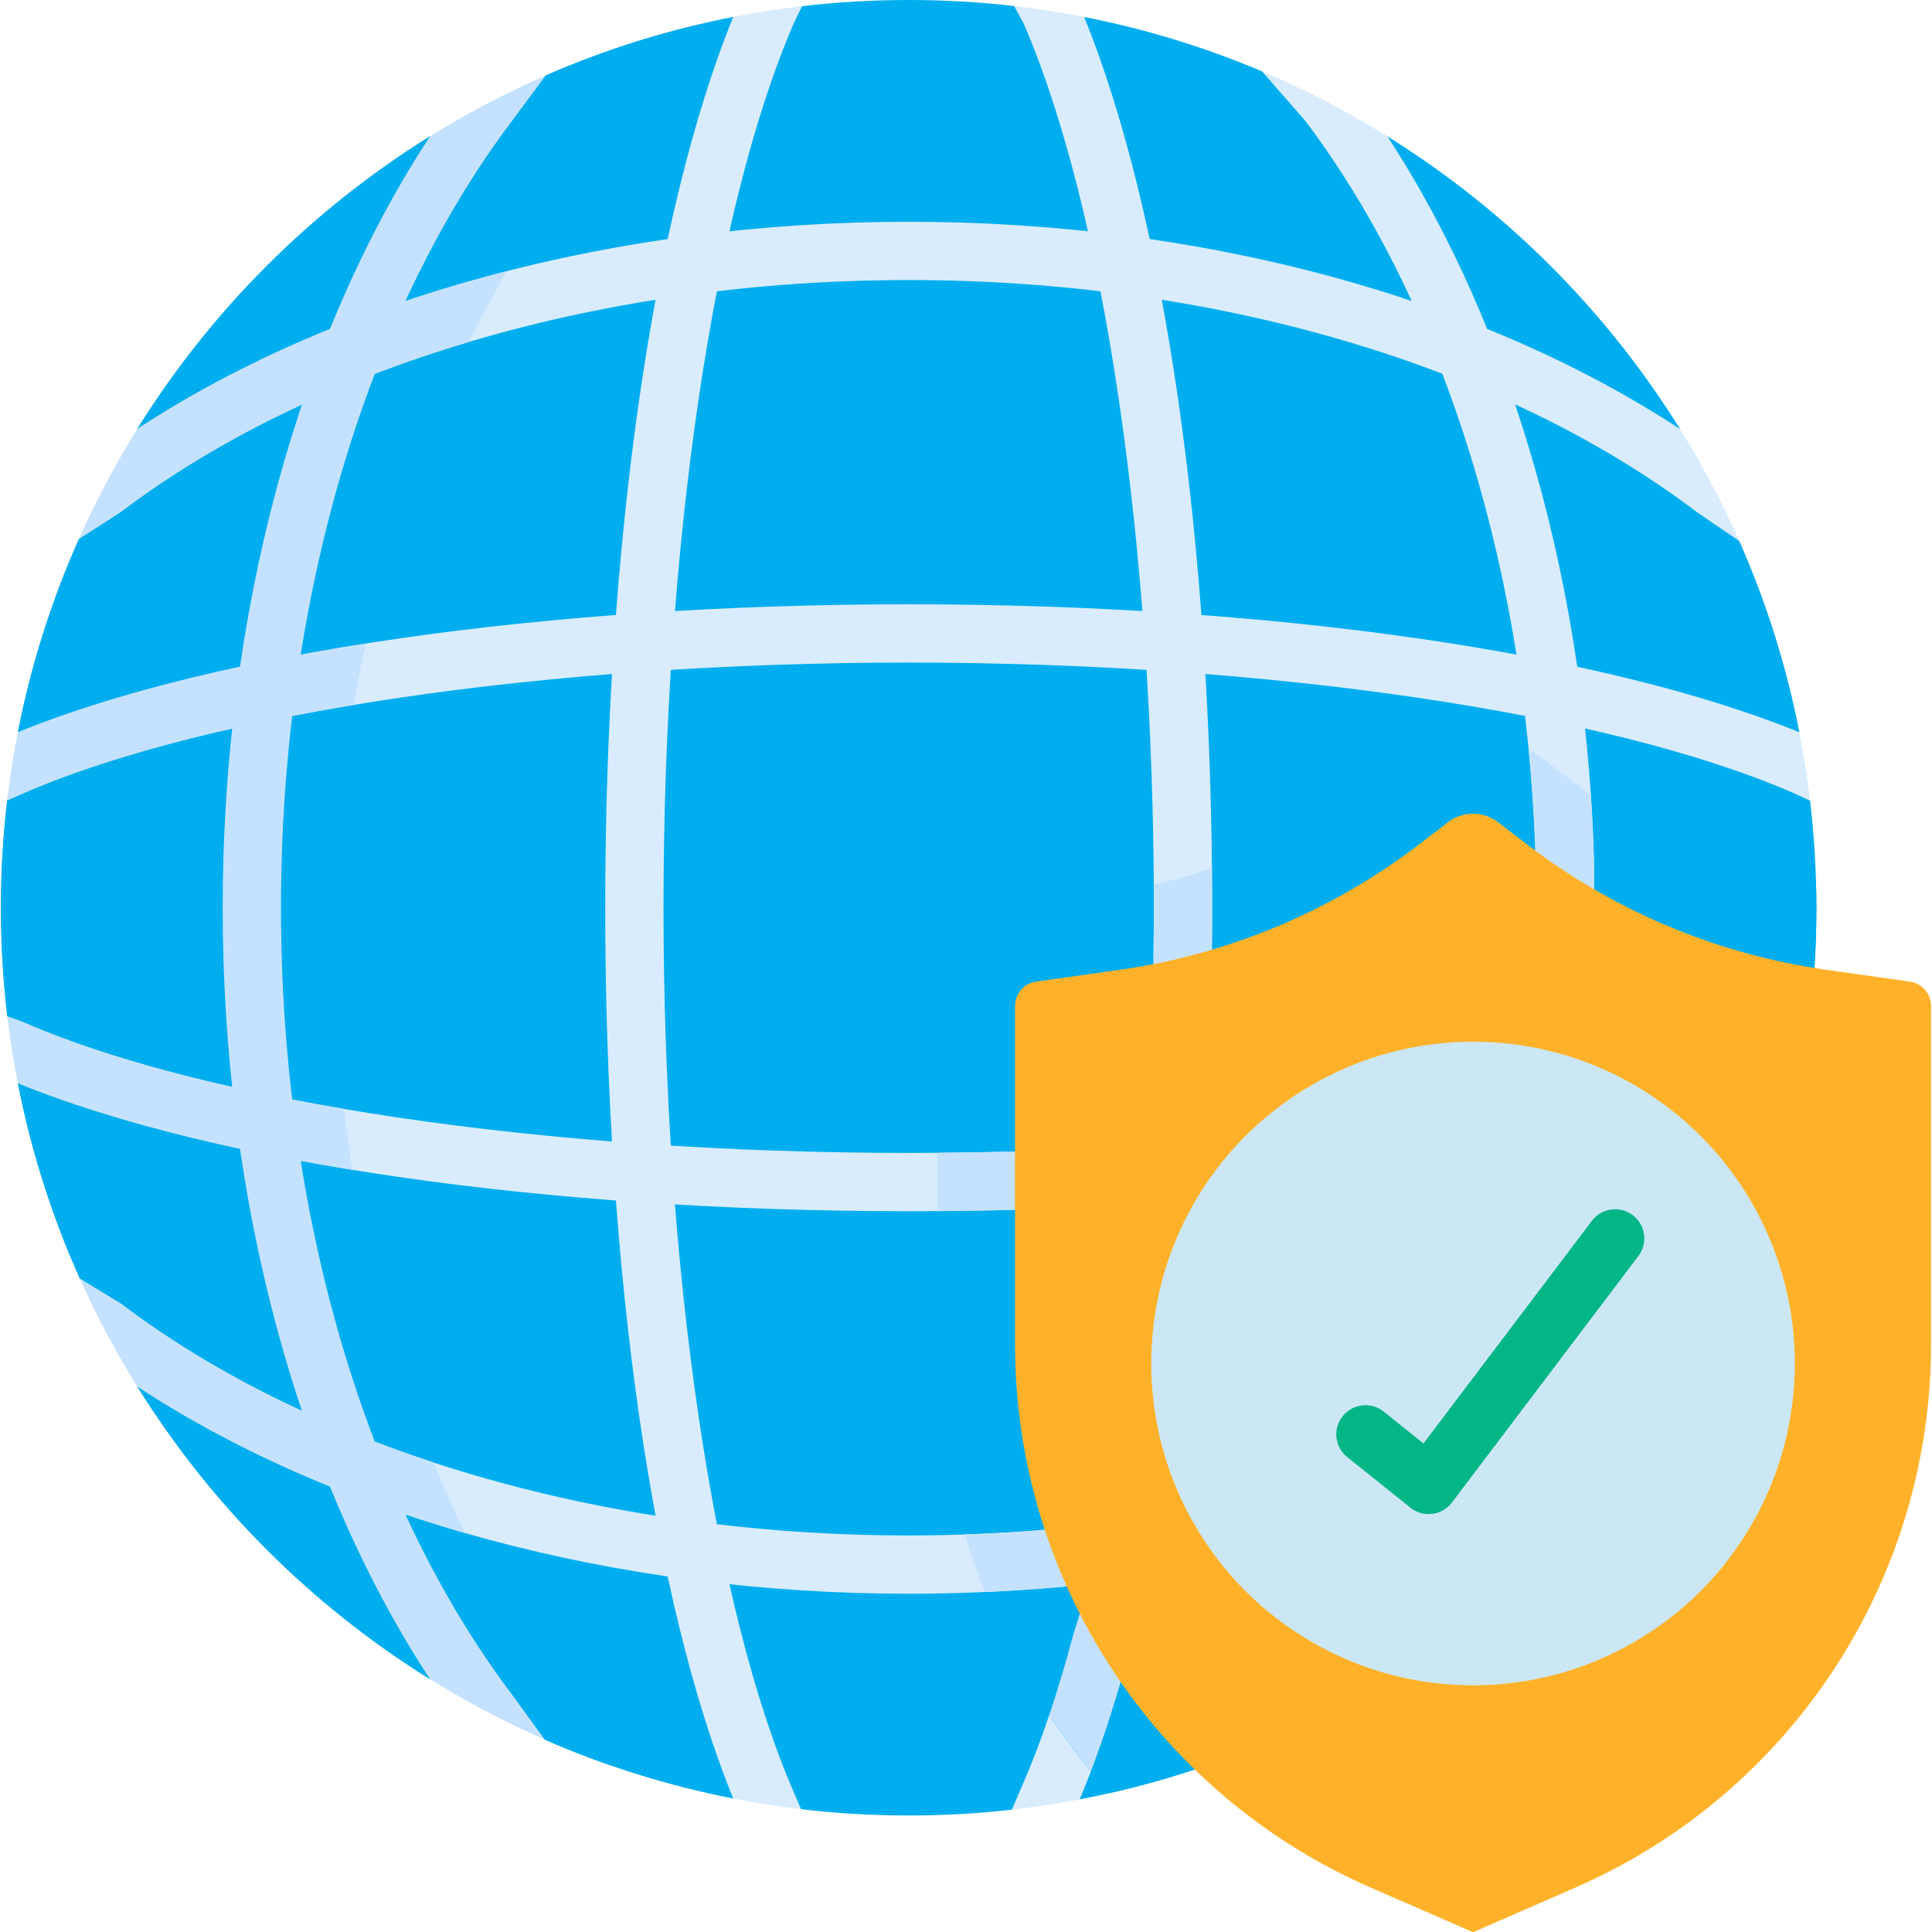
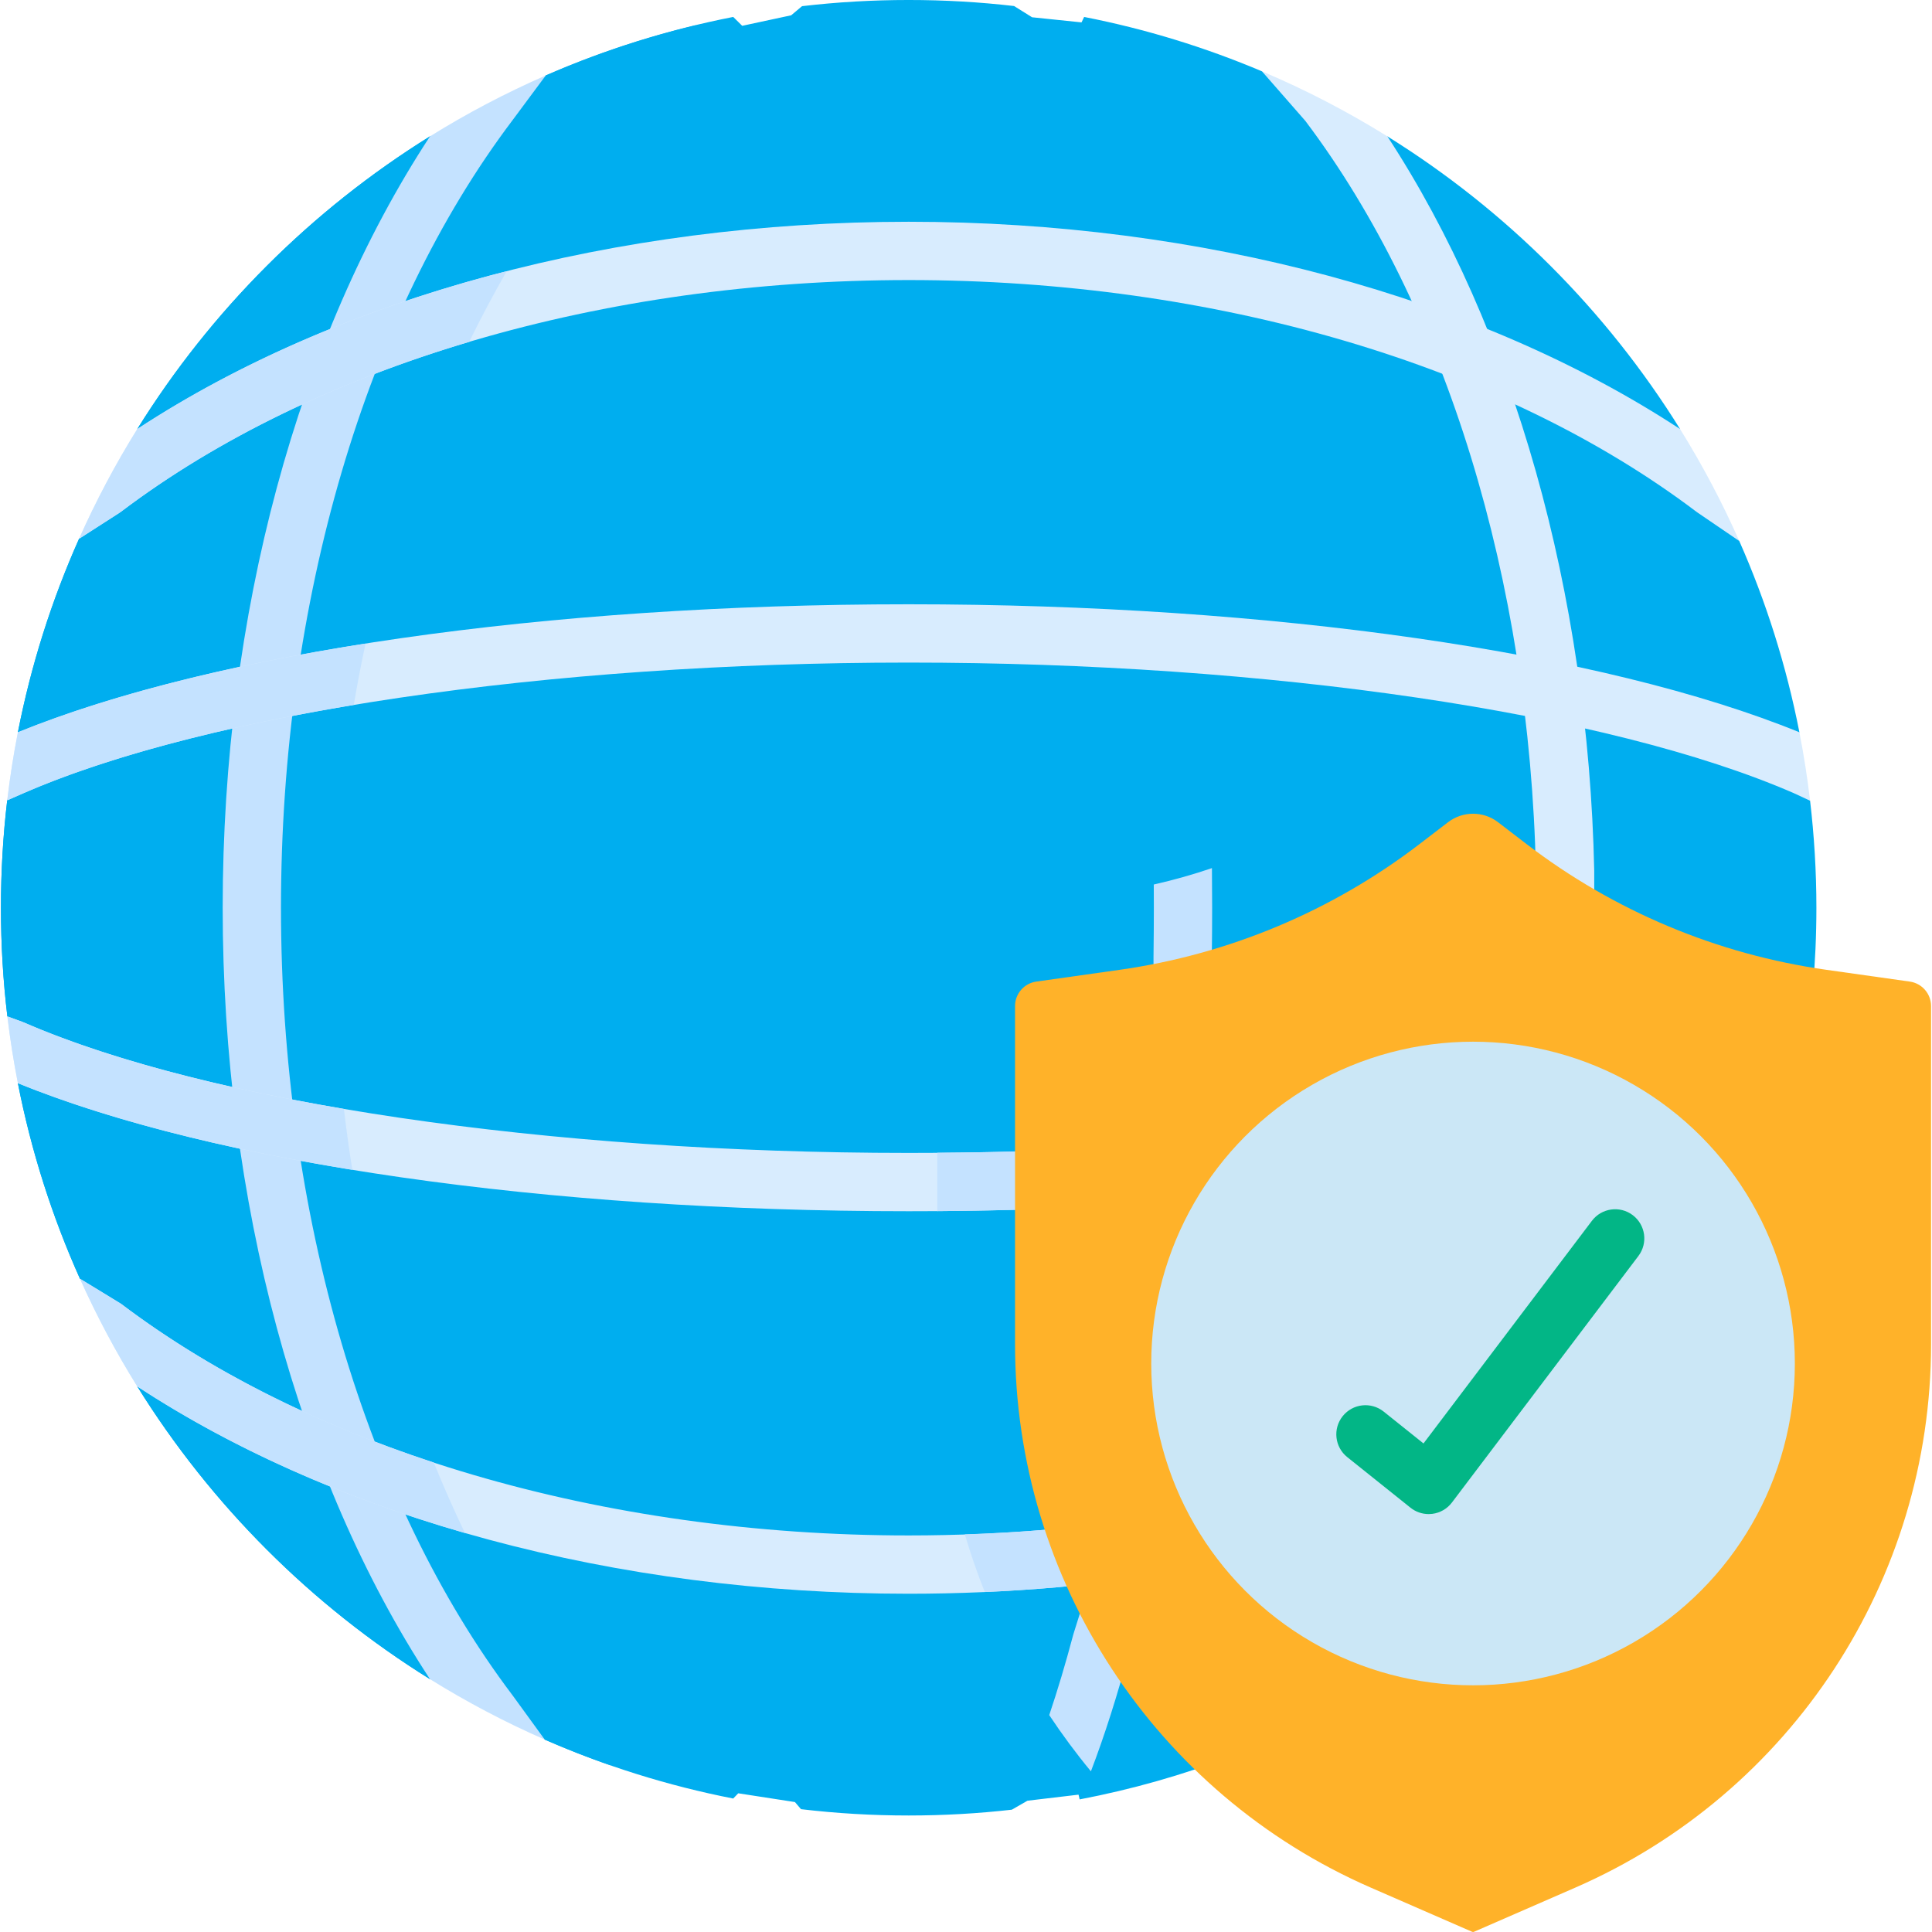
<svg xmlns="http://www.w3.org/2000/svg" id="Capa_1" enable-background="new 0 0 497.074 497.074" height="512px" viewBox="0 0 497.074 497.074" width="512px" class="">
  <g>
    <g>
      <path d="m463.425 203.148-2.661-11.975 2.193-2.773h.001c-3.358-17.144-8.575-33.62-15.468-49.203l-17.016-22.96 1.78-5.853c-18.976-30.515-44.79-56.328-75.304-75.304l-1.111 2.727-21.596-11.632-9.556-7.823c-14.569-6.165-29.851-10.876-45.754-13.991l-.671 1.399-12.728-1.317-4.626-2.889c-8.914-1.033-17.933-1.554-27.124-1.554-9.295 0-18.423.535-27.433 1.59l-2.796 2.348-12.593 2.706-2.315-2.285c-16.793 3.288-32.932 8.373-48.23 15.054l-4.527 4.632-22.114 13.558-3.143-2.528c-30.517 18.977-56.334 44.795-75.311 75.312l1.911 1.207-5.662 14.785-11.223 12.232c-7.025 15.765-12.341 32.418-15.744 49.795l1.718.877-1.315 10.763-3.148 5.864c-1.073 9.082-1.615 18.269-1.615 27.64 0 9.47.556 18.781 1.652 27.956l2.395 1.778 2.116 10.846-1.804 4.559c3.438 17.564 8.839 34.401 15.975 50.316h.001l9.487 10.047 8.294 15.78-3.039 1.879c18.975 30.515 44.791 56.334 75.306 75.31l2.533-1.917 22.502 13.236 4.495 4.233c15.373 6.736 31.598 11.857 48.489 15.164l1.299-1.347 14.581 2.255 1.564 1.831c9.089 1.075 18.317 1.625 27.695 1.625 8.991 0 17.818-.503 26.544-1.492l4.023-2.31 13.142-1.558.288 1.221c107.953-20.581 189.552-115.472 189.552-229.412 0-9.322-.565-18.508-1.625-27.541z" fill="#b3dafe" data-original="#B3DAFE" class="" style="fill:#00AEEF" data-old_color="#b3dafe" />
      <g>
-         <path d="m306.798 347.703c-3.956-1.238-8.161.964-9.398 4.917l-21.2 67.725c-.032.104-.063.209-.091.314-3.904 14.693-8.223 27.517-12.85 38.145l-2.931 6.804c5.886-.666 11.708-1.55 17.453-2.646 4.605-10.879 8.911-23.746 12.782-38.292l21.151-67.569c1.239-3.953-.963-8.16-4.916-9.398z" fill="#d8ecfe" data-original="#D8ECFE" class="" />
-         <path d="m397.584 195.666c-5.306-4.066-11.909-6.306-18.593-6.306-6.685 0-13.288 2.239-18.593 6.306l-7.296 5.592c-19.753 15.141-43.221 24.983-67.864 28.463l-21.407 3.022c-12.929 1.825-22.679 13.049-22.679 26.106v86.999c0 43.522 16.35 84.402 44.351 115.49 104.097-23.536 181.831-116.582 181.831-227.788 0-1.58-.039-3.151-.071-4.723-22.634-4.092-44.1-13.556-62.384-27.57z" fill="#8ac9fe" data-original="#8AC9FE" class="" style="fill:#00AEEF" data-old_color="#8ac9fe" />
        <path d="m410.172 297.45v-73.276c0-.054 0-.107-.001-.161-1.54-71.56-20.782-139.376-53.22-188.933-10.252-6.376-21.033-11.978-32.264-16.729l11.16 12.757c36.081 47.834 57.699 118.212 59.326 193.147v73.194c0 4.143 3.358 7.5 7.5 7.5s7.499-3.356 7.499-7.499z" fill="#d8ecfe" data-original="#D8ECFE" class="" />
-         <path d="m410.172 297.45v-73.276c0-.054 0-.107-.001-.161-.141-6.539-.433-13.046-.866-19.512-1.492-1.056-2.973-2.13-4.426-3.244l-7.295-5.591c-1.351-1.036-2.788-1.949-4.287-2.741 1.006 10.322 1.646 20.779 1.875 31.331v73.194c0 4.143 3.358 7.5 7.5 7.5s7.5-3.357 7.5-7.5z" fill="#c4e2ff" data-original="#C4E2FF" class="" />
        <path d="m85.982 242.337c0-95.532 36.323-180.664 92.966-235.841-13.322 3.206-26.203 7.533-38.531 12.917l-4.527 4.632-22.114 13.558-3.143-2.528c-30.517 18.977-56.334 44.795-75.311 75.312l1.911 1.207-5.662 14.785-11.223 12.232c-7.025 15.765-12.341 32.418-15.744 49.795l1.718.877-1.315 10.763-3.148 5.864c-1.073 9.082-1.615 18.269-1.615 27.64 0 9.47.556 18.781 1.652 27.956l2.395 1.778 2.116 10.846-1.804 4.559c3.438 17.564 8.839 34.401 15.975 50.316h.001l9.487 10.047 8.294 15.78-3.039 1.879c18.975 30.515 44.791 56.334 75.306 75.31l2.533-1.917 22.502 13.236 4.495 4.233c5.552 2.433 11.219 4.647 16.985 6.649-43.988-54.417-71.16-129.26-71.16-211.885z" fill="#8ac9fe" data-original="#8AC9FE" class="" style="fill:#00AEEF" data-old_color="#8ac9fe" />
        <path d="m140.417 19.413c-10.342 4.517-20.288 9.755-29.784 15.662-34.029 51.906-53.34 123.193-53.34 198.475s19.305 146.565 53.332 198.471c9.415 5.856 19.284 11.062 29.53 15.552l-8.183-11.258c-.027-.038-.055-.075-.083-.112-37.873-50.084-59.596-123.948-59.596-202.653 0-78.704 21.722-152.568 59.634-202.702z" fill="#c4e2ff" data-original="#C4E2FF" class="" />
        <g>
-           <path d="m263.406 6.126c20.645 47.662 33.462 134.747 33.462 227.424 0 3.857-.028 7.906-.088 12.739v.102l.088 72.239c.005 4.14 3.362 7.491 7.5 7.491h.009c4.142-.005 7.496-3.367 7.491-7.509l-.088-72.192c.06-4.872.088-8.964.088-12.87 0-93.393-12.271-178.446-32.935-229.19-5.93-1.162-11.944-2.102-18.025-2.806z" fill="#d8ecfe" data-original="#D8ECFE" class="" />
          <g fill="#c4e2ff">
            <path d="m304.368 326.121h.009c4.142-.005 7.496-3.367 7.491-7.509l-.088-72.192c.06-4.872.088-8.964.088-12.87 0-3.413-.021-6.812-.054-10.202-4.903 1.677-9.901 3.082-14.966 4.226.012 1.99.02 3.981.02 5.976 0 3.857-.028 7.906-.088 12.739v.102l.088 72.239c.005 4.14 3.362 7.491 7.5 7.491z" data-original="#C4E2FF" class="" />
            <path d="m280.675 455.735c3.521-9.22 6.841-19.612 9.889-31.064l21.151-67.569c1.237-3.953-.964-8.16-4.917-9.397-3.956-1.238-8.161.964-9.398 4.917l-21.2 67.725c-.032.104-.063.209-.091.314-1.953 7.351-4.01 14.234-6.158 20.608 3.321 4.999 6.896 9.831 10.724 14.466z" data-original="#C4E2FF" class="" />
          </g>
        </g>
-         <path d="m206.351 1.59c-5.969.699-11.881 1.628-17.704 2.769-20.664 50.743-32.934 135.811-32.934 229.205 0 93.431 12.278 178.498 32.932 229.173 5.739 1.124 11.563 2.042 17.444 2.738l-1.78-4.18c-20.723-47.595-33.596-134.856-33.596-227.731 0-92.79 12.851-179.98 33.541-227.604z" fill="#d8ecfe" data-original="#D8ECFE" class="" />
        <path d="m382.719 382.714-111.936 10.715c-12.21 1.072-24.656 1.616-36.994 1.616-78.705 0-152.569-21.722-202.652-59.597-.205-.154-10.558-6.444-10.558-6.444 4.305 9.6 9.231 18.845 14.742 27.706 51.905 34.026 123.188 53.335 198.468 53.335 12.774 0 25.663-.563 38.365-1.68l111.994-10.72c4.124-.395 7.146-4.058 6.751-8.181-.395-4.121-4.047-7.156-8.18-6.75z" fill="#d8ecfe" data-original="#D8ECFE" class="" />
        <path d="m390.899 389.465c-.395-4.122-4.048-7.157-8.181-6.751l-111.936 10.715c-7.453.655-14.995 1.087-22.546 1.345 1.488 5.032 3.202 9.979 5.132 14.83 6.283-.28 12.557-.691 18.785-1.238l111.994-10.72c4.124-.395 7.147-4.058 6.752-8.181z" fill="#c4e2ff" data-original="#C4E2FF" class="" />
        <path d="m432.254 110.385c-51.904-34.027-123.184-53.33-198.466-53.33-75.28 0-146.562 19.307-198.467 53.332-5.609 9.018-10.615 18.442-14.974 28.225l10.321-6.634c.16-.103.316-.212.468-.326 50.084-37.875 123.947-59.597 202.652-59.597s152.569 21.722 202.652 59.597c.097.073.197.145.297.213l10.753 7.333c-4.418-9.991-9.516-19.618-15.236-28.813z" fill="#d8ecfe" data-original="#D8ECFE" class="" />
        <path d="m410.165 297.115c-.185-4.138-3.697-7.391-7.827-7.157l-141.45 6.314c-8.967.237-18.084.357-27.1.357-92.873 0-180.134-12.873-227.731-33.597-.147-.063-.296-.123-.446-.177l-3.715-1.351c.692 5.792 1.599 11.529 2.707 17.183 50.744 20.666 135.794 32.941 229.186 32.941 9.169 0 18.443-.122 27.563-.364.045-.001.09-.003.136-.005l141.52-6.318c4.137-.183 7.342-3.687 7.157-7.826z" fill="#d8ecfe" data-original="#D8ECFE" class="" />
        <path d="m410.165 297.115c-.185-4.138-3.697-7.391-7.827-7.157l-141.45 6.314c-6.533.173-13.14.261-19.735.309v15.021c6.748-.048 13.514-.159 20.199-.337.045-.001.09-.003.136-.005l141.52-6.318c4.137-.184 7.342-3.688 7.157-7.827z" fill="#c4e2ff" data-original="#C4E2FF" class="" />
        <path d="m4.604 188.407c-1.129 5.762-2.049 11.598-2.745 17.504l4.199-1.844c47.596-20.723 134.857-33.596 227.731-33.596 92.823 0 180.041 12.859 227.653 33.562l4.268 1.977c-.698-5.941-1.618-11.813-2.753-17.609-50.743-20.662-135.779-32.929-229.168-32.929-93.373-.001-178.412 12.267-229.185 32.935z" fill="#d8ecfe" data-original="#D8ECFE" class="" />
        <path d="m378.766 497.027-26.039-11.353c-55.617-24.248-91.574-79.152-91.574-139.825v-87c0-3.171 2.335-5.859 5.475-6.302l21.407-3.023c28.104-3.969 54.708-15.126 77.235-32.393l7.295-5.591c3.792-2.906 9.062-2.906 12.854 0l7.295 5.591c22.527 17.266 49.131 28.424 77.235 32.393l21.407 3.023c3.14.443 5.475 3.131 5.475 6.302v87c0 60.673-35.958 115.577-91.574 139.825l-26.039 11.353c-.145.063-.308.063-.452 0z" fill="#d7d0d6" data-original="#D7D0D6" class="active-path" style="fill:#FFB229" data-old_color="#d7d0d6" />
        <circle cx="378.991" cy="350.809" fill="#bbec6c" r="82.796" data-original="#BBEC6C" class="" style="fill:#CBE7F6" data-old_color="#bbec6c" />
        <g>
          <path d="m367.576 389.55c-1.694 0-3.348-.574-4.685-1.644l-16.264-13.011c-3.234-2.587-3.759-7.307-1.171-10.542 2.587-3.234 7.307-3.759 10.542-1.171l10.247 8.196 43.33-57.282c2.499-3.302 7.203-3.956 10.506-1.457 3.304 2.499 3.956 7.202 1.457 10.506l-47.979 63.429c-1.221 1.614-3.043 2.667-5.052 2.918-.311.039-.622.058-.931.058z" fill="#faf7f7" data-original="#FAF7F7" class="" style="fill:#02B686" data-old_color="#faf7f7" />
        </g>
      </g>
      <g fill="#c4e2ff">
        <path d="m35.322 110.387c-5.609 9.018-10.615 18.441-14.974 28.225l10.321-6.634c.16-.103.316-.212.468-.326 24.795-18.751 55.425-33.536 89.579-43.693 3.036-6.214 6.261-12.272 9.643-18.185-35.504 9.087-67.919 22.836-95.037 40.613z" data-original="#C4E2FF" class="" />
        <path d="m4.604 188.406c-1.129 5.762-2.049 11.598-2.745 17.504l4.199-1.844c21.359-9.299 50.71-17.017 84.967-22.701.893-5.317 1.909-10.578 3.027-15.789-35.392 5.579-66.062 13.311-89.448 22.83z" data-original="#C4E2FF" class="" />
        <path d="m88.484 285.31c-33.169-5.641-61.596-13.207-82.427-22.276-.147-.063-.296-.123-.446-.177l-3.715-1.351c.692 5.792 1.599 11.529 2.707 17.183 22.626 9.215 52.086 16.755 86.052 22.289-.834-5.176-1.556-10.4-2.171-15.668z" data-original="#C4E2FF" class="" />
        <path d="m111.605 376.287c-30.493-9.998-57.9-23.771-80.468-40.838-.205-.154-10.558-6.444-10.558-6.444 4.305 9.6 9.231 18.845 14.742 27.706 24.36 15.969 52.99 28.696 84.297 37.708-2.834-5.919-5.508-11.965-8.013-18.132z" data-original="#C4E2FF" class="" />
      </g>
    </g>
  </g>
</svg>